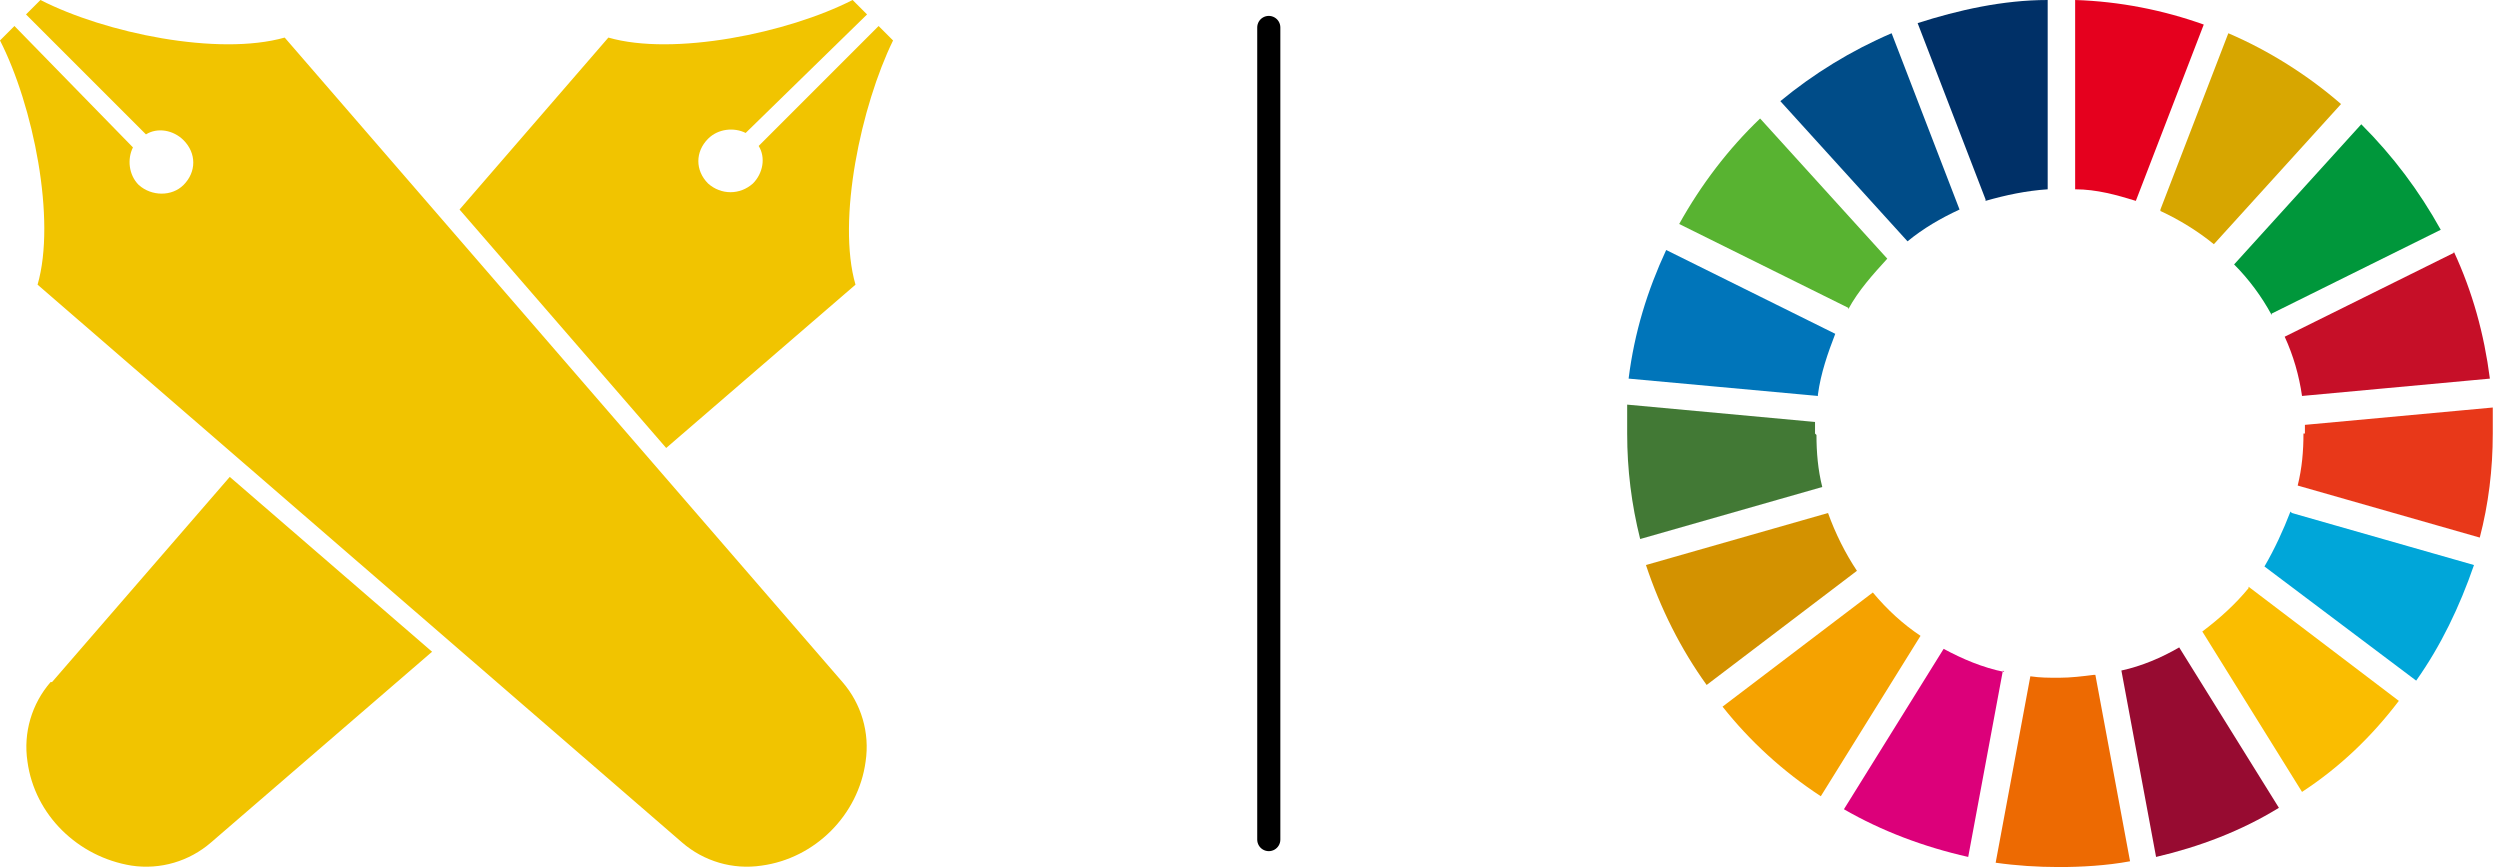
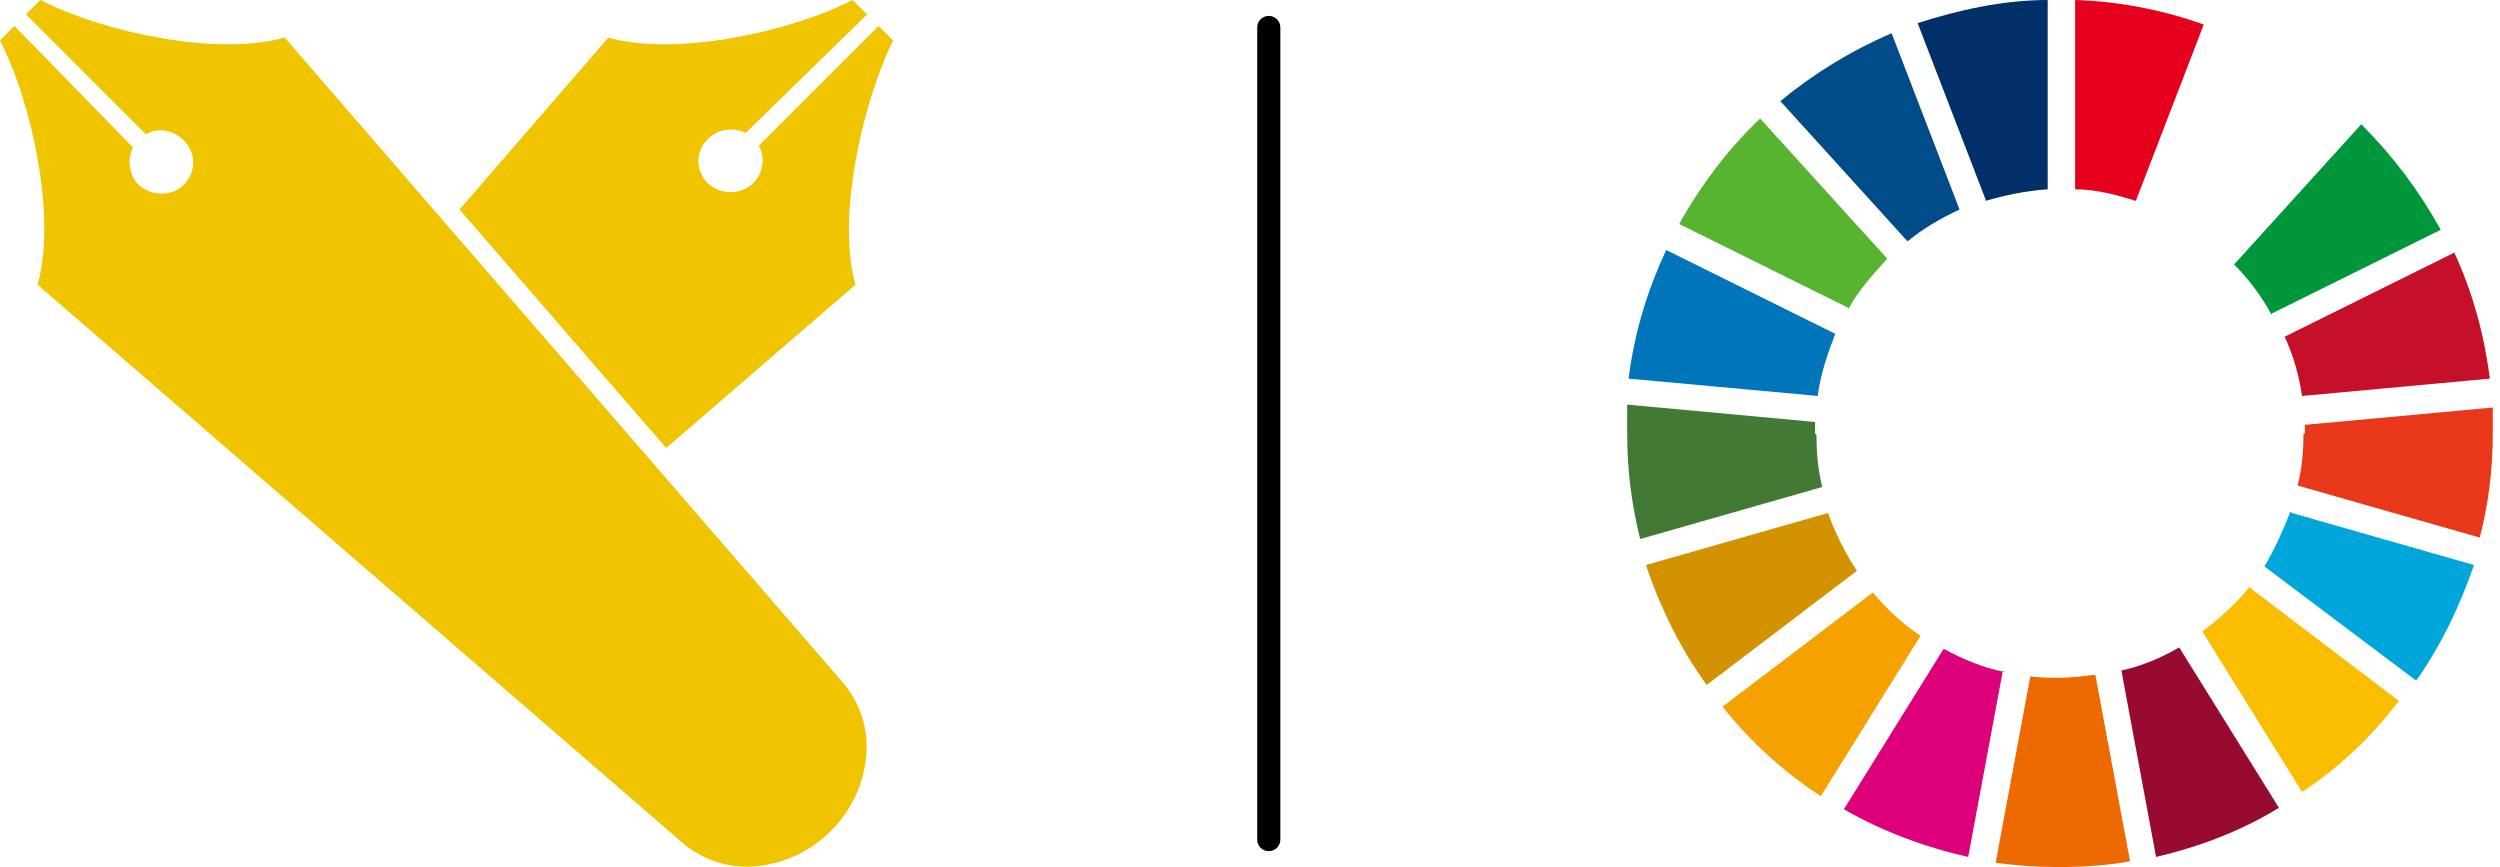
<svg xmlns="http://www.w3.org/2000/svg" id="_レイヤー_1" data-name="レイヤー 1" version="1.1" viewBox="0 0 173 60">
  <defs>
    <style>
      .cls-1 {
        fill: #d7a600;
      }

      .cls-1, .cls-2, .cls-3, .cls-4, .cls-5, .cls-6, .cls-7, .cls-8, .cls-9, .cls-10, .cls-11, .cls-12, .cls-13, .cls-14, .cls-15, .cls-16, .cls-17, .cls-18, .cls-19 {
        stroke-width: 0px;
      }

      .cls-2 {
        fill: #ed6a02;
      }

      .cls-20 {
        fill: none;
        stroke: #000;
        stroke-linecap: round;
        stroke-linejoin: round;
        stroke-width: 1.6px;
      }

      .cls-3 {
        fill: #fabd00;
      }

      .cls-4 {
        fill: #e5001e;
      }

      .cls-5 {
        fill: #58b331;
      }

      .cls-6 {
        fill: #c60f28;
      }

      .cls-7 {
        fill: #0075ba;
      }

      .cls-8 {
        fill: #e83819;
      }

      .cls-9 {
        fill: #f1c400;
      }

      .cls-10 {
        fill: #fff;
        opacity: 0;
      }

      .cls-11 {
        fill: #00a6d9;
      }

      .cls-12 {
        fill: #003067;
      }

      .cls-13 {
        fill: #dc007a;
      }

      .cls-14 {
        fill: #f5a200;
      }

      .cls-15 {
        fill: #970b31;
      }

      .cls-16 {
        fill: #004c88;
      }

      .cls-17 {
        fill: #00973b;
      }

      .cls-18 {
        fill: #d39200;
      }

      .cls-19 {
        fill: #427935;
      }
    </style>
  </defs>
  <rect class="cls-10" width="172.5" height="60" />
  <g>
    <line class="cls-20" x1="87.8" y1="1.9" x2="87.8" y2="58.1" />
    <g>
      <path class="cls-5" d="M127.9,21.4c.7-1.3,1.7-2.4,2.7-3.5l-8.8-9.7c-2.2,2.1-4.1,4.6-5.6,7.3l11.7,5.8Z" />
-       <path class="cls-1" d="M149.5,14.6c1.3.6,2.6,1.4,3.7,2.3l8.8-9.7c-2.3-2-5-3.7-7.8-4.9l-4.7,12.2Z" />
      <path class="cls-6" d="M169.8,17.5l-11.7,5.8c.6,1.3,1,2.7,1.2,4.1l13-1.2c-.4-3.1-1.2-6-2.5-8.8" />
      <path class="cls-17" d="M157.2,21.7l11.7-5.8c-1.5-2.7-3.3-5.1-5.5-7.3l-8.8,9.7c1,1,1.9,2.2,2.6,3.5" />
      <path class="cls-19" d="M125.6,30c0-.3,0-.5,0-.8l-13-1.2c0,.6,0,1.3,0,2,0,2.5.3,4.9.9,7.3l12.6-3.6c-.3-1.2-.4-2.4-.4-3.6" />
      <path class="cls-3" d="M155.6,40.7c-.9,1.1-2,2.1-3.2,3l6.9,11.1c2.6-1.7,4.8-3.8,6.7-6.3l-10.4-7.9Z" />
      <path class="cls-8" d="M159.4,30c0,1.2-.1,2.4-.4,3.6l12.6,3.6c.6-2.3.9-4.7.9-7.2s0-1.2,0-1.8l-13,1.2c0,.2,0,.4,0,.6" />
      <path class="cls-14" d="M129.6,41l-10.4,7.9c1.9,2.4,4.2,4.5,6.8,6.2l6.9-11.1c-1.2-.8-2.3-1.8-3.3-3" />
      <path class="cls-7" d="M125.8,27.3c.2-1.5.7-2.9,1.2-4.2l-11.7-5.8c-1.3,2.8-2.2,5.7-2.6,8.9l13.1,1.2Z" />
      <path class="cls-15" d="M157.7,55.9l-6.9-11.1c-1.2.7-2.6,1.3-4,1.6l2.4,12.9c3-.7,5.9-1.8,8.5-3.4" />
      <path class="cls-11" d="M158.5,35.4c-.5,1.3-1.1,2.6-1.8,3.8l10.5,7.9c1.7-2.4,3-5.1,4-8l-12.6-3.6Z" />
      <path class="cls-2" d="M144.9,46.7c-.8.1-1.6.2-2.4.2s-1.3,0-2-.1l-2.4,12.9c1.4.2,2.9.3,4.4.3s3.3-.1,4.9-.4l-2.4-12.9Z" />
      <path class="cls-4" d="M143.6,13.1c1.5,0,2.9.4,4.2.8l4.7-12.2c-2.8-1-5.8-1.6-8.9-1.7v13.1Z" />
      <path class="cls-13" d="M138.7,46.5c-1.5-.3-2.9-.9-4.2-1.6l-6.9,11.1c2.6,1.5,5.5,2.6,8.6,3.3l2.4-12.9Z" />
      <path class="cls-12" d="M137.4,13.9c1.4-.4,2.8-.7,4.3-.8V0c-3.1,0-6.2.7-9,1.6l4.7,12.2Z" />
      <path class="cls-18" d="M128.5,39.5c-.8-1.2-1.5-2.6-2-4l-12.6,3.6c1,3,2.4,5.8,4.2,8.3l10.4-7.9Z" />
      <path class="cls-16" d="M132,16.7c1.1-.9,2.3-1.6,3.6-2.2l-4.7-12.2c-2.8,1.2-5.4,2.8-7.7,4.7l8.8,9.7Z" />
    </g>
    <g>
      <path class="cls-9" d="M59.2,19.7c-1.3-4.5.4-12.4,2.6-16.9l-1-1-8.3,8.3c.5.8.3,1.9-.4,2.6-.9.8-2.2.8-3.1,0-.9-.9-.9-2.2,0-3.1.7-.7,1.8-.8,2.6-.4L60,1,59,0c-4.5,2.3-12.4,3.9-16.9,2.6l-10.3,11.9,14.3,16.5,13.1-11.3Z" />
-       <path class="cls-9" d="M3.5,47.2c-1.3,1.5-1.9,3.5-1.6,5.5.5,3.7,3.5,6.6,7.2,7.2,2,.3,4-.3,5.5-1.6l15.3-13.2-14-12.1-12.3,14.2Z" />
      <path class="cls-9" d="M19.7,2.6C15.1,3.9,7.3,2.3,2.8,0l-1,1,8.3,8.3c.8-.5,1.9-.3,2.6.4.9.9.9,2.2,0,3.1-.8.8-2.2.8-3.1,0-.7-.7-.8-1.8-.4-2.6L1,1.8l-1,1c2.3,4.5,3.9,12.4,2.6,16.9l44.6,38.6c1.5,1.3,3.5,1.9,5.5,1.6,3.7-.5,6.7-3.5,7.2-7.2.3-2-.3-4-1.6-5.5L19.7,2.6Z" />
    </g>
  </g>
</svg>